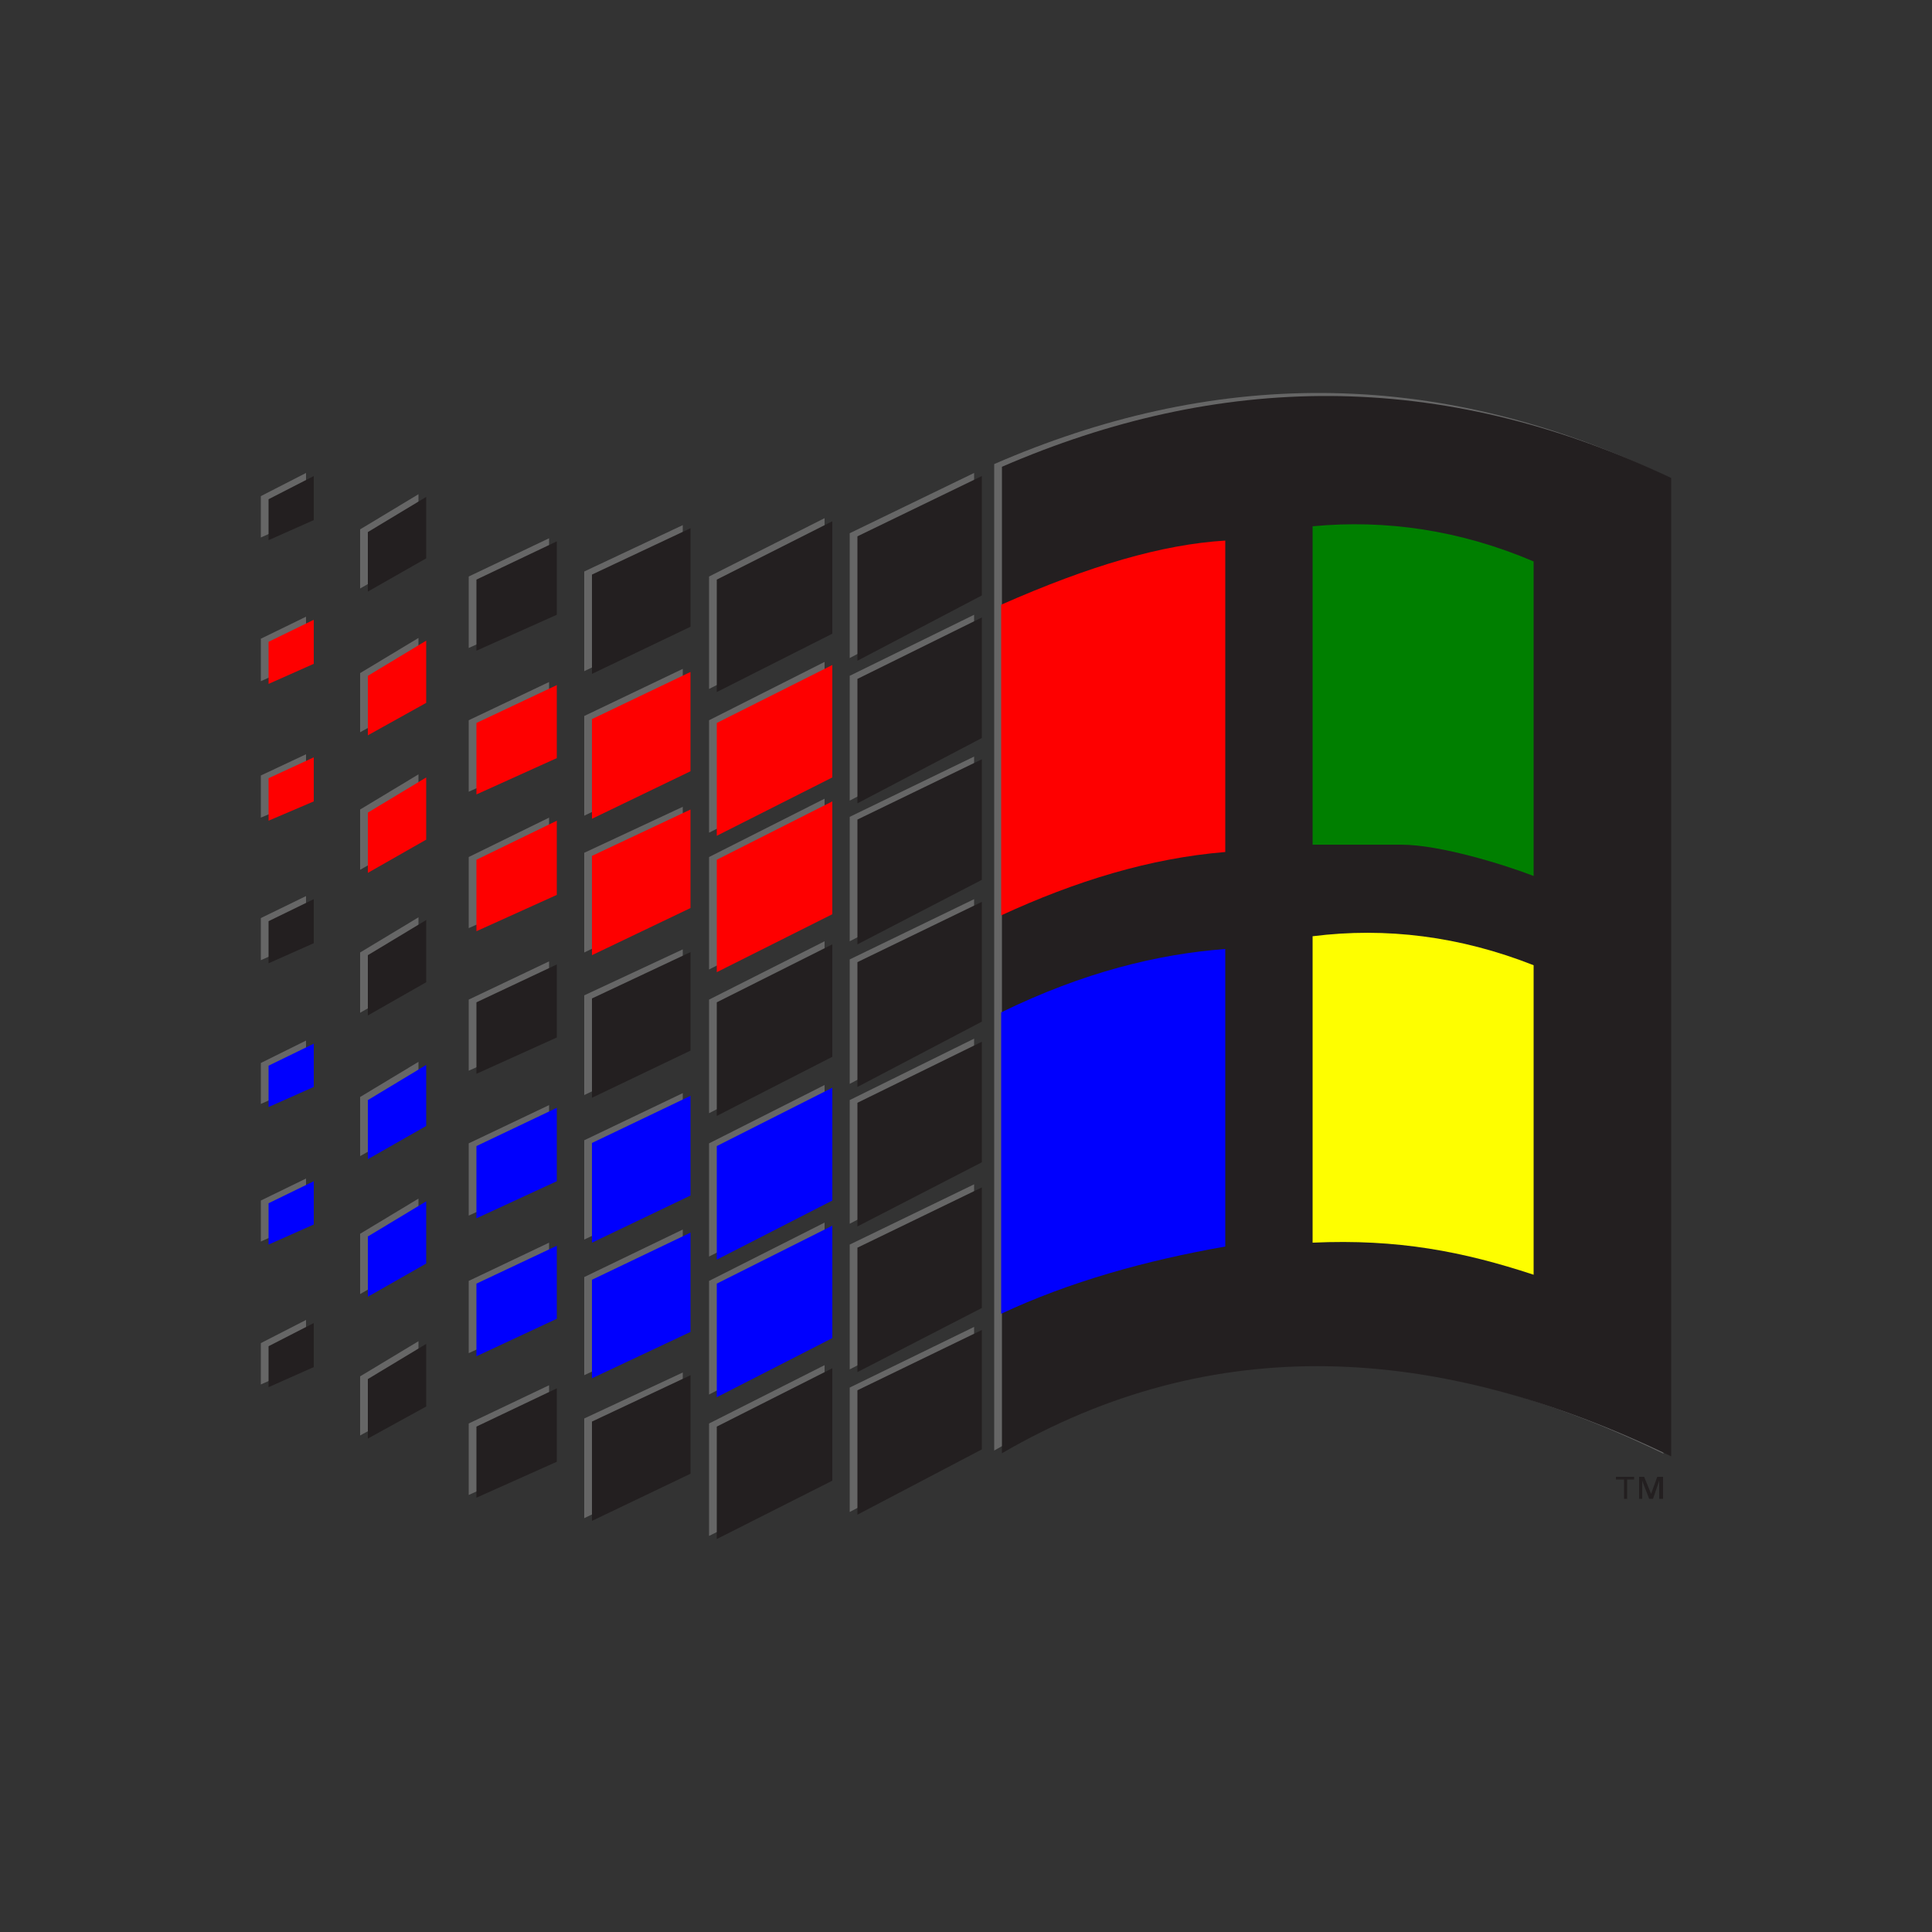
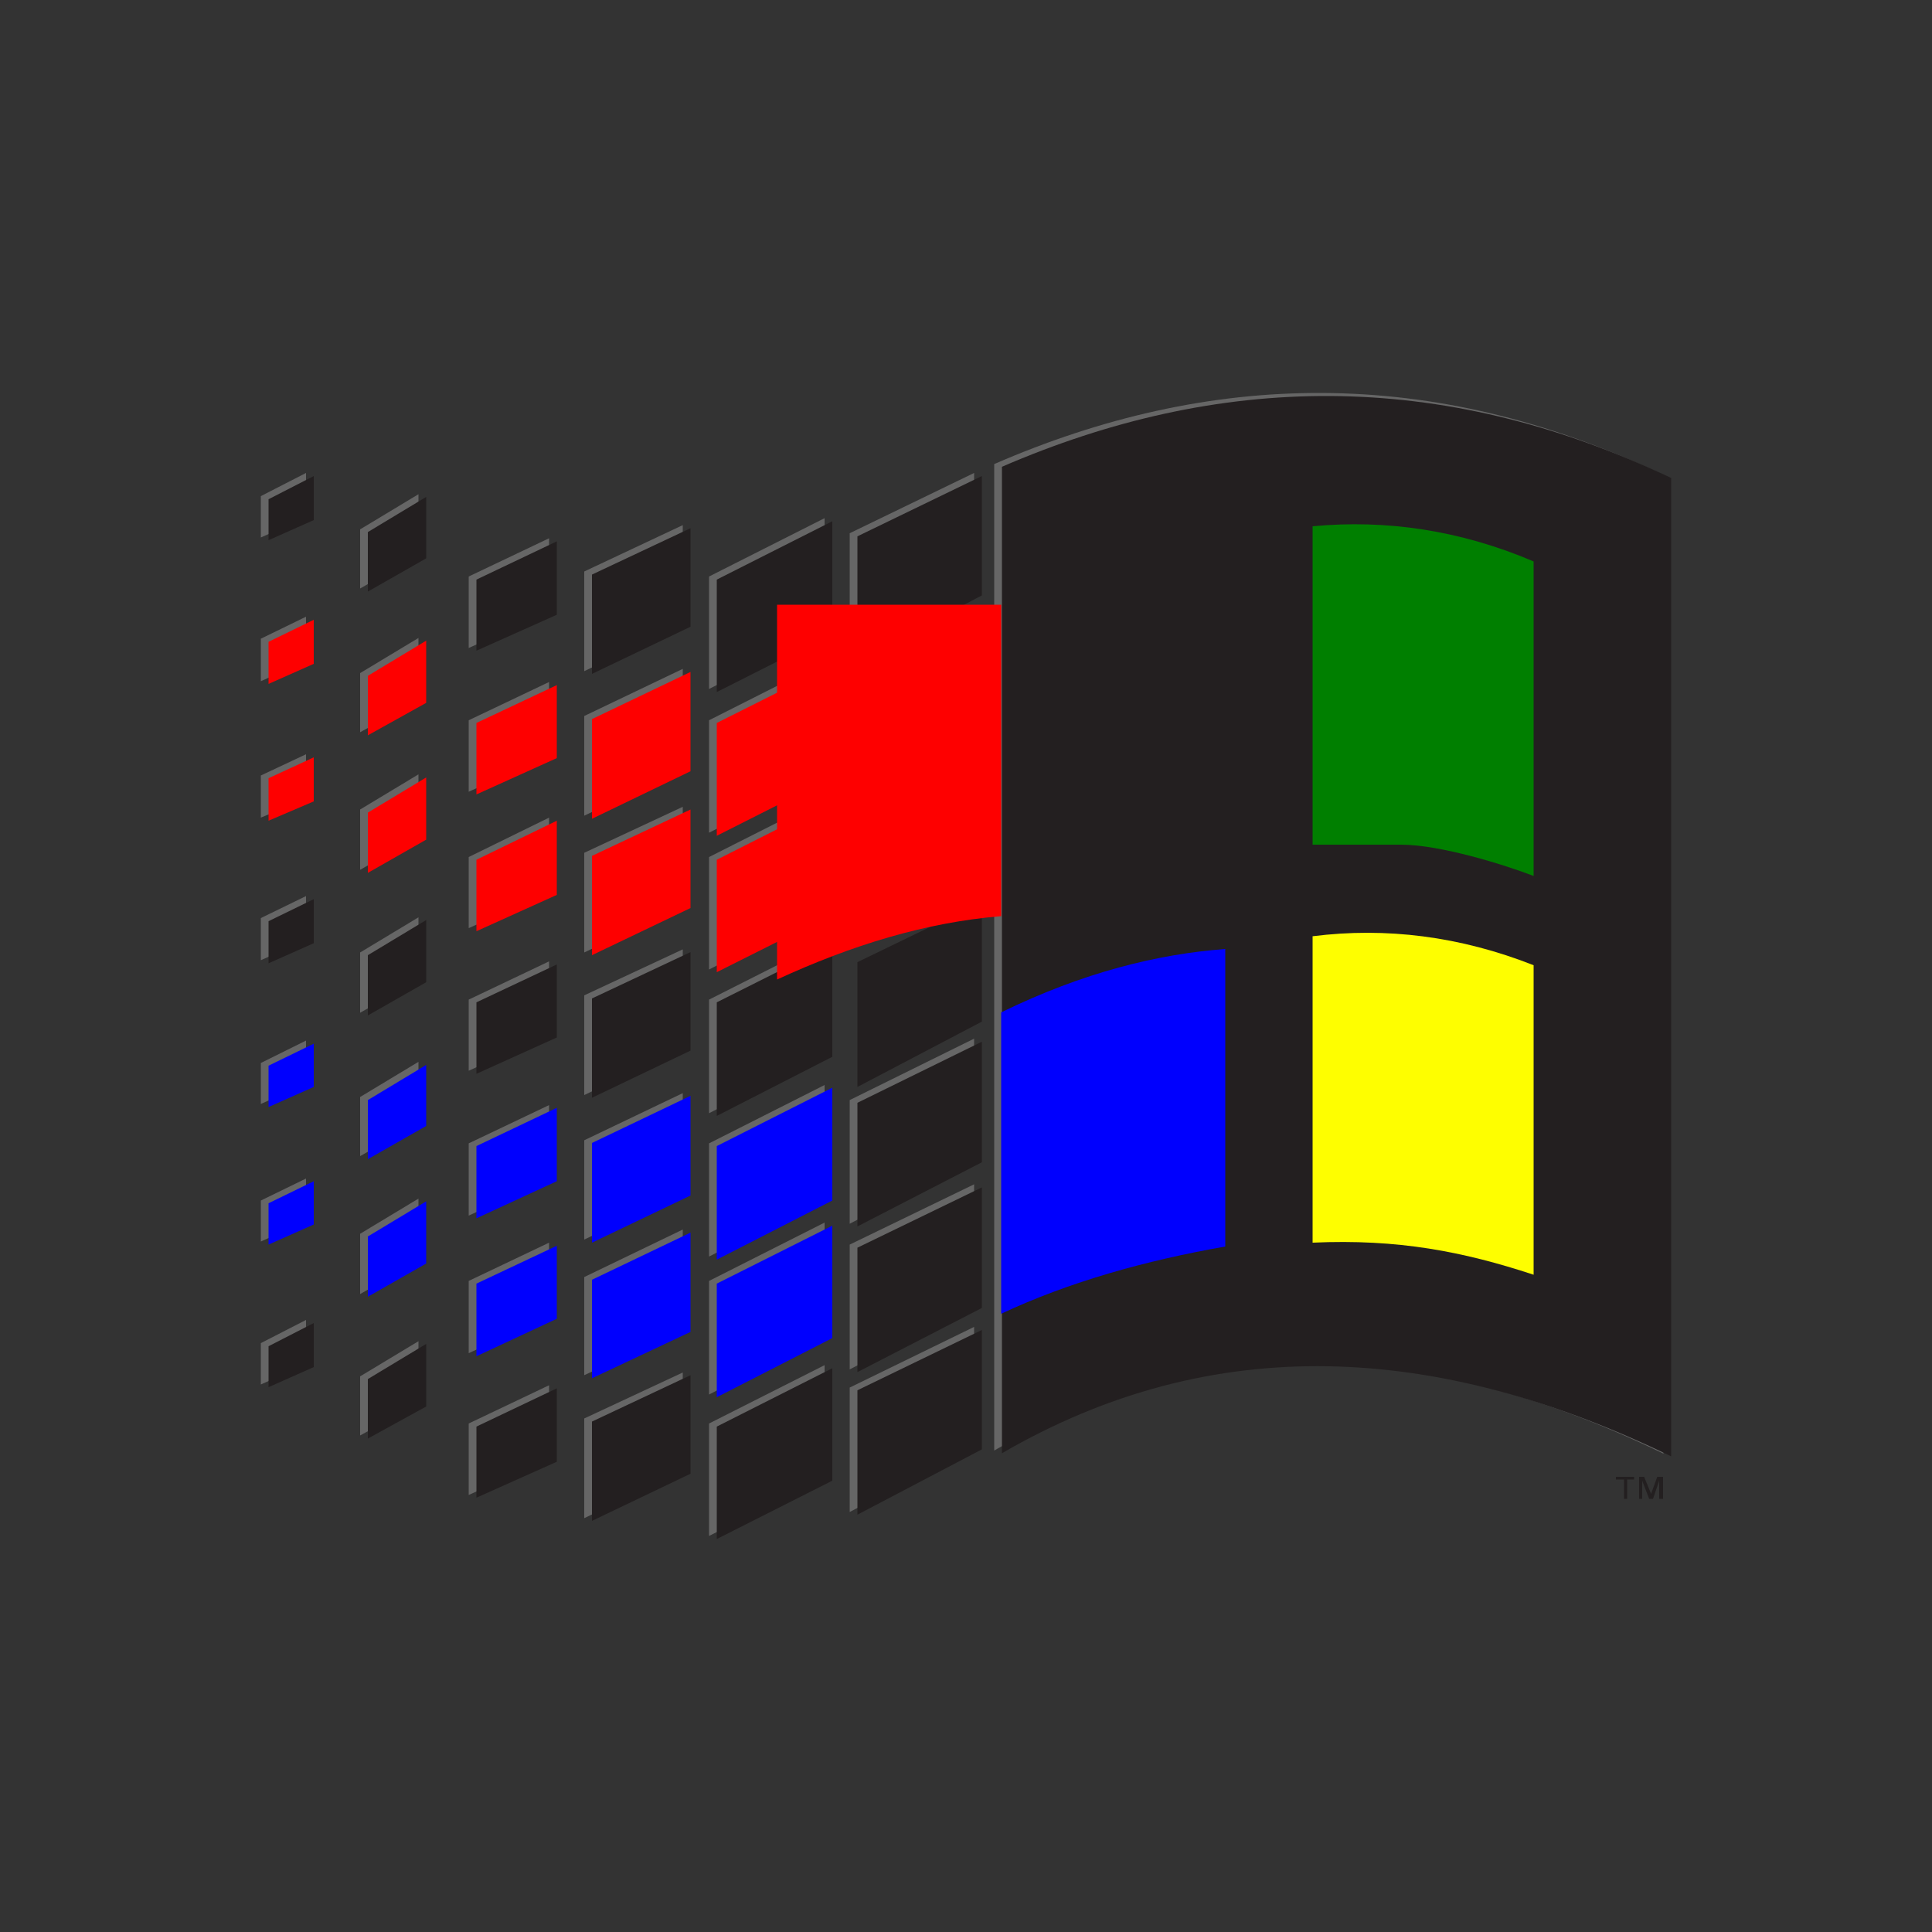
<svg xmlns="http://www.w3.org/2000/svg" version="1.1" id="Layer_1" x="0px" y="0px" viewBox="0 0 500 500" style="enable-background:new 0 0 500 500;" xml:space="preserve">
  <rect x="0" y="0" width="500" height="500" fill="#333333" stroke="none" />
  <style type="text/css">
	.st0{fill:#666666;}
	.st1{fill:#231F20;}
	.st2{fill:#0000FE;}
	.st3{fill:#007F00;}
	.st4{fill:#FE0000;}
	.st5{fill:#FEFE00;}
</style>
  <g id="XMLID_1_">
    <path id="XMLID_3_" class="st0" d="M257.3,120.1v255.3c54.6-31.7,112.6-28.6,173.2,0.8V122.9C370.4,94.3,313,95.9,257.3,120.1" />
    <polyline id="XMLID_4_" class="st0" points="219.9,138 219.9,170.3 252.1,153.4 252.1,122.4 219.9,138  " />
    <polyline id="XMLID_5_" class="st0" points="219.9,174.9 219.9,207.2 252.1,190.3 252.1,159.1 219.9,174.9  " />
    <polyline id="XMLID_6_" class="st0" points="219.9,211.4 219.9,243.6 252.1,227 252.1,195.8 219.9,211.4  " />
-     <polyline id="XMLID_7_" class="st0" points="219.9,248.3 219.9,280.5 252.1,263.6 252.1,232.7 219.9,248.3  " />
    <polyline id="XMLID_8_" class="st0" points="219.9,284.7 219.9,316.7 252.1,300 252.1,268.8 219.9,284.7  " />
    <polyline id="XMLID_9_" class="st0" points="219.9,322.1 219.9,354.4 252.1,337.7 252.1,306.5 219.9,322.1  " />
    <polyline id="XMLID_10_" class="st0" points="219.9,359.1 219.9,391.3 252.1,374.4 252.1,343.4 219.9,359.1  " />
    <polyline id="XMLID_11_" class="st0" points="183.5,149.2 213.4,134.1 213.4,163.2 183.5,178.3 183.5,149.2  " />
    <polyline id="XMLID_12_" class="st0" points="183.5,186.4 213.4,171.3 213.4,200.4 183.5,215.5 183.5,186.4  " />
    <polyline id="XMLID_13_" class="st0" points="183.5,221.8 213.4,206.7 213.4,235.8 183.5,250.9 183.5,221.8  " />
    <polyline id="XMLID_14_" class="st0" points="183.5,258.7 213.4,243.6 213.4,272.7 183.5,288.1 183.5,258.7  " />
    <polyline id="XMLID_15_" class="st0" points="183.5,295.9 213.4,280.8 213.4,309.9 183.5,325.2 183.5,295.9  " />
    <polyline id="XMLID_16_" class="st0" points="183.5,331.5 213.4,316.4 213.4,345.5 183.5,360.9 183.5,331.5  " />
    <polyline id="XMLID_17_" class="st0" points="183.5,368.4 213.4,353.3 213.4,382.5 183.5,397.5 183.5,368.4  " />
    <polyline id="XMLID_18_" class="st0" points="151.2,147.9 176.7,135.9 176.7,161.4 151.2,173.7 151.2,147.9  " />
    <polyline id="XMLID_19_" class="st0" points="151.2,185.3 176.7,173.1 176.7,198.9 151.2,211.1 151.2,185.3  " />
    <polyline id="XMLID_20_" class="st0" points="151.2,220.7 176.7,208.8 176.7,234.2 151.2,246.5 151.2,220.7  " />
    <polyline id="XMLID_21_" class="st0" points="151.2,257.6 176.7,245.7 176.7,271.2 151.2,283.4 151.2,257.6  " />
    <polyline id="XMLID_22_" class="st0" points="151.2,295.1 176.7,282.9 176.7,308.6 151.2,320.8 151.2,295.1  " />
    <polyline id="XMLID_23_" class="st0" points="151.2,330.5 176.7,318.2 176.7,344 151.2,355.9 151.2,330.5  " />
    <polyline id="XMLID_24_" class="st0" points="151.2,367.1 176.7,355.2 176.7,380.6 151.2,392.9 151.2,367.1  " />
    <polyline id="XMLID_25_" class="st0" points="121.3,167.7 142.1,158.3 142.1,139.3 121.3,149.2 121.3,167.7  " />
    <polyline id="XMLID_26_" class="st0" points="121.3,204.9 142.1,195.5 142.1,176.5 121.3,186.4 121.3,204.9  " />
    <polyline id="XMLID_27_" class="st0" points="121.3,240.2 142.1,230.9 142.1,211.6 121.3,221.8 121.3,240.2  " />
    <polyline id="XMLID_28_" class="st0" points="121.3,277.1 142.1,267.8 142.1,248.8 121.3,258.7 121.3,277.1  " />
    <polyline id="XMLID_29_" class="st0" points="121.3,314.6 142.1,305 142.1,286 121.3,295.9 121.3,314.6  " />
    <polyline id="XMLID_30_" class="st0" points="121.3,350.2 142.1,340.6 142.1,321.6 121.3,331.5 121.3,350.2  " />
    <polyline id="XMLID_31_" class="st0" points="121.3,386.9 142.1,377.5 142.1,358.5 121.3,368.4 121.3,386.9  " />
    <polyline id="XMLID_32_" class="st0" points="93.2,137 108.3,127.9 108.3,143.7 93.2,152.3 93.2,137  " />
    <polyline id="XMLID_33_" class="st0" points="93.2,174.2 108.3,165.1 108.3,181.2 93.2,189.5 93.2,174.2  " />
    <polyline id="XMLID_34_" class="st0" points="93.2,209.5 108.3,200.4 108.3,216.6 93.2,225.1 93.2,209.5  " />
    <polyline id="XMLID_35_" class="st0" points="93.2,246.5 108.3,237.4 108.3,253.5 93.2,262.1 93.2,246.5  " />
    <polyline id="XMLID_36_" class="st0" points="93.2,283.9 108.3,274.8 108.3,290.7 93.2,299.2 93.2,283.9  " />
    <polyline id="XMLID_37_" class="st0" points="93.2,319.3 108.3,310.2 108.3,326.3 93.2,334.9 93.2,319.3  " />
    <polyline id="XMLID_38_" class="st0" points="93.2,356.2 108.3,347.1 108.3,363.2 93.2,371.5 93.2,356.2  " />
    <polyline id="XMLID_39_" class="st0" points="67.5,128.4 79.2,122.4 79.2,133.9 67.5,139.1 67.5,128.4  " />
    <polyline id="XMLID_40_" class="st0" points="67.5,165.3 79.2,159.6 79.2,171 67.5,176.3 67.5,165.3  " />
    <polyline id="XMLID_41_" class="st0" points="67.5,200.7 79.2,195.2 79.2,206.7 67.5,211.6 67.5,200.7  " />
    <polyline id="XMLID_42_" class="st0" points="67.5,237.6 79.2,231.9 79.2,243.3 67.5,248.5 67.5,237.6  " />
    <polyline id="XMLID_43_" class="st0" points="67.5,275.1 79.2,269.3 79.2,280.5 67.5,285.7 67.5,275.1  " />
    <polyline id="XMLID_44_" class="st0" points="67.5,310.7 79.2,305 79.2,316.1 67.5,321.3 67.5,310.7  " />
    <polyline id="XMLID_45_" class="st0" points="67.5,347.6 79.2,341.6 79.2,353.1 67.5,358.3 67.5,347.6  " />
    <polyline id="XMLID_46_" class="st1" points="69.5,348.4 81.2,342.4 81.2,353.8 69.5,359 69.5,348.4  " />
    <polyline id="XMLID_47_" class="st1" points="69.5,129.2 81.2,123.2 81.2,134.6 69.5,139.8 69.5,129.2  " />
    <polyline id="XMLID_48_" class="st1" points="69.5,238.4 81.2,232.7 81.2,244.1 69.5,249.3 69.5,238.4  " />
    <path id="XMLID_49_" class="st1" d="M259.3,120.8v255.3c54.6-31.7,112.6-28.6,173.2,0.8V123.7C372.4,95.1,315,96.7,259.3,120.8" />
    <polyline id="XMLID_50_" class="st1" points="95.2,356.9 110.3,347.8 110.3,364 95.2,372.3 95.2,356.9  " />
    <polyline id="XMLID_51_" class="st1" points="95.2,137.7 110.3,128.6 110.3,144.5 95.2,153.1 95.2,137.7  " />
    <polyline id="XMLID_52_" class="st1" points="95.2,247.2 110.3,238.1 110.3,254.2 95.2,262.8 95.2,247.2  " />
    <polyline id="XMLID_53_" class="st1" points="422.9,382.2 418.2,382.2 418.2,382.9 420.3,382.9 420.3,387.9 421.1,387.9    421.1,382.9 422.9,382.9 422.9,382.2  " />
    <polyline id="XMLID_54_" class="st1" points="425.5,382.2 424.2,382.2 424.2,387.9 425,387.9 425,383.2 426.8,387.9 427.8,387.9    429.4,383.2 429.4,387.9 430.4,387.9 430.4,382.2 428.9,382.2 427.3,386.6 425.5,382.2  " />
    <polyline id="XMLID_55_" class="st1" points="123.3,277.9 144.1,268.5 144.1,249.6 123.3,259.4 123.3,277.9  " />
    <polyline id="XMLID_56_" class="st1" points="123.3,387.6 144.1,378.3 144.1,359.3 123.3,369.2 123.3,387.6  " />
    <polyline id="XMLID_57_" class="st1" points="123.3,168.4 144.1,159.1 144.1,140.1 123.3,150 123.3,168.4  " />
    <polyline id="XMLID_58_" class="st1" points="153.2,367.9 178.7,355.9 178.7,381.4 153.2,393.6 153.2,367.9  " />
    <polyline id="XMLID_59_" class="st1" points="153.2,148.7 178.7,136.7 178.7,162.2 153.2,174.4 153.2,148.7  " />
    <polyline id="XMLID_60_" class="st1" points="153.2,258.4 178.7,246.4 178.7,271.9 153.2,284.1 153.2,258.4  " />
    <polyline id="XMLID_61_" class="st1" points="185.5,369.2 215.4,354.1 215.4,383.2 185.5,398.3 185.5,369.2  " />
    <polyline id="XMLID_62_" class="st1" points="185.5,150 215.4,134.9 215.4,164 185.5,179.1 185.5,150  " />
    <polyline id="XMLID_63_" class="st1" points="185.5,259.4 215.4,244.4 215.4,273.5 185.5,288.8 185.5,259.4  " />
    <polyline id="XMLID_64_" class="st1" points="221.9,285.4 221.9,317.4 254.1,300.8 254.1,269.6 221.9,285.4  " />
    <polyline id="XMLID_65_" class="st1" points="221.9,322.9 221.9,355.1 254.1,338.5 254.1,307.3 221.9,322.9  " />
    <polyline id="XMLID_66_" class="st1" points="221.9,359.8 221.9,392 254.1,375.1 254.1,344.2 221.9,359.8  " />
    <polyline id="XMLID_67_" class="st1" points="221.9,138.8 221.9,171 254.1,154.1 254.1,123.2 221.9,138.8  " />
    <polyline id="XMLID_68_" class="st1" points="221.9,175.7 221.9,207.9 254.1,191 254.1,159.8 221.9,175.7  " />
    <polyline id="XMLID_69_" class="st1" points="221.9,212.1 221.9,244.4 254.1,227.7 254.1,196.5 221.9,212.1  " />
    <polyline id="XMLID_70_" class="st1" points="221.9,249 221.9,281.3 254.1,264.4 254.1,233.4 221.9,249  " />
    <polyline id="XMLID_71_" class="st2" points="69.5,311.4 81.2,305.7 81.2,316.9 69.5,322.1 69.5,311.4  " />
    <polyline id="XMLID_72_" class="st2" points="69.5,275.8 81.2,270.1 81.2,281.3 69.5,286.5 69.5,275.8  " />
    <path id="XMLID_73_" class="st2" d="M259.1,262c21.3-10.4,40.6-15.1,58-16.4v77c-20.5,3.6-40.3,9.1-58,17.4V262" />
    <polyline id="XMLID_74_" class="st2" points="95.2,284.7 110.3,275.6 110.3,291.4 95.2,300 95.2,284.7  " />
    <polyline id="XMLID_75_" class="st2" points="95.2,320 110.3,310.9 110.3,327 95.2,335.6 95.2,320  " />
    <polyline id="XMLID_76_" class="st2" points="123.3,315.3 144.1,305.7 144.1,286.7 123.3,296.6 123.3,315.3  " />
    <polyline id="XMLID_77_" class="st2" points="123.3,351 144.1,341.3 144.1,322.4 123.3,332.2 123.3,351  " />
    <polyline id="XMLID_78_" class="st2" points="153.2,295.8 178.7,283.6 178.7,309.4 153.2,321.6 153.2,295.8  " />
    <polyline id="XMLID_79_" class="st2" points="153.2,331.2 178.7,319 178.7,344.7 153.2,356.7 153.2,331.2  " />
    <polyline id="XMLID_80_" class="st2" points="185.5,296.6 215.4,281.5 215.4,310.7 185.5,326 185.5,296.6  " />
    <polyline id="XMLID_81_" class="st2" points="185.5,332.2 215.4,317.2 215.4,346.3 185.5,361.6 185.5,332.2  " />
    <path id="XMLID_82_" class="st3" d="M339.7,136.2v82.4h22.9c10.1,0,26.8,5.2,34.3,8.1v-81.4C377.9,137.2,358.7,134.4,339.7,136.2" />
    <polyline id="XMLID_83_" class="st4" points="69.5,166.1 81.2,160.4 81.2,171.8 69.5,177 69.5,166.1  " />
    <polyline id="XMLID_84_" class="st4" points="69.5,201.4 81.2,196 81.2,207.4 69.5,212.4 69.5,201.4  " />
-     <path id="XMLID_85_" class="st4" d="M259.1,156.5c22.9-10.1,41.6-15.6,58-16.6v80.6c-19.5,1.6-38.7,7.5-58,16.4V156.5" />
+     <path id="XMLID_85_" class="st4" d="M259.1,156.5v80.6c-19.5,1.6-38.7,7.5-58,16.4V156.5" />
    <polyline id="XMLID_86_" class="st4" points="95.2,174.9 110.3,165.8 110.3,181.9 95.2,190.3 95.2,174.9  " />
    <polyline id="XMLID_87_" class="st4" points="95.2,210.3 110.3,201.2 110.3,217.3 95.2,225.9 95.2,210.3  " />
    <polyline id="XMLID_88_" class="st4" points="123.3,205.6 144.1,196.2 144.1,177.3 123.3,187.1 123.3,205.6  " />
    <polyline id="XMLID_89_" class="st4" points="123.3,241 144.1,231.6 144.1,212.4 123.3,222.5 123.3,241  " />
    <polyline id="XMLID_90_" class="st4" points="153.2,186.1 178.7,173.9 178.7,199.6 153.2,211.9 153.2,186.1  " />
    <polyline id="XMLID_91_" class="st4" points="153.2,221.5 178.7,209.5 178.7,235 153.2,247.2 153.2,221.5  " />
    <polyline id="XMLID_92_" class="st4" points="185.5,187.1 215.4,172.1 215.4,201.2 185.5,216.3 185.5,187.1  " />
    <polyline id="XMLID_93_" class="st4" points="185.5,222.5 215.4,207.4 215.4,236.6 185.5,251.6 185.5,222.5  " />
    <path id="XMLID_94_" class="st5" d="M339.7,242.3v79.3c22.1-1,39,2.3,57.2,8.3v-80.1C377.9,242.3,358.7,239.9,339.7,242.3" />
  </g>
</svg>